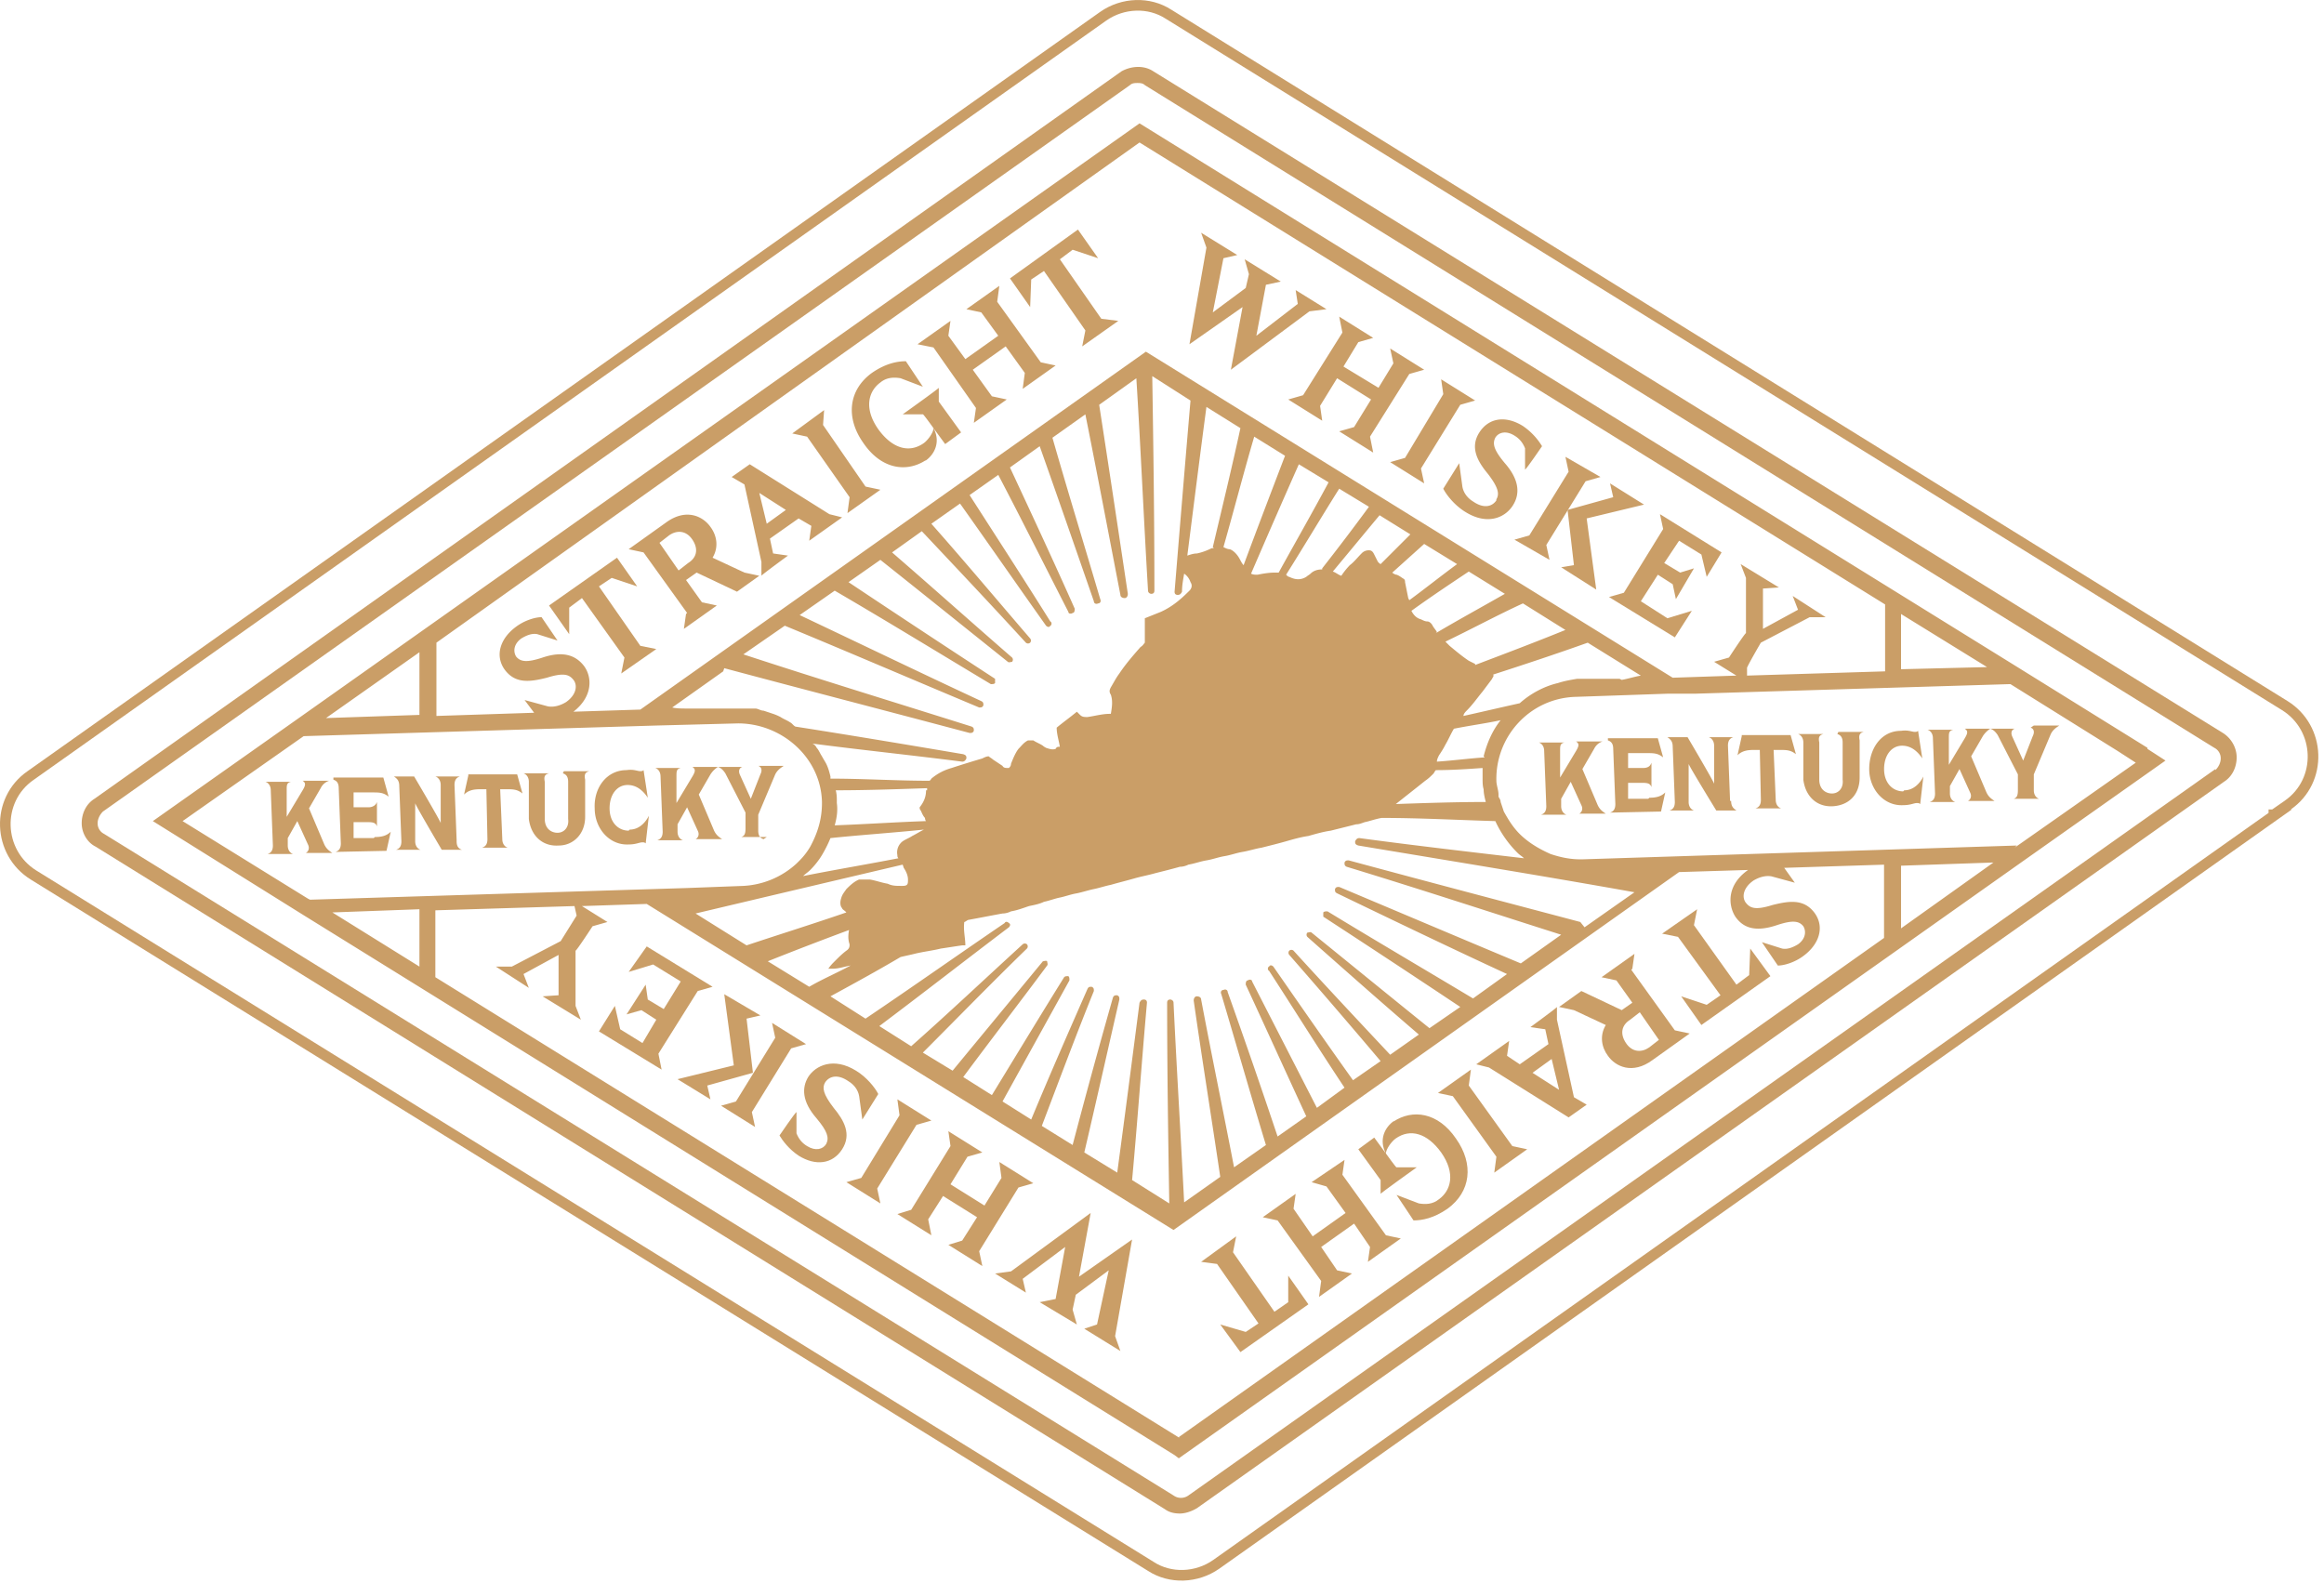
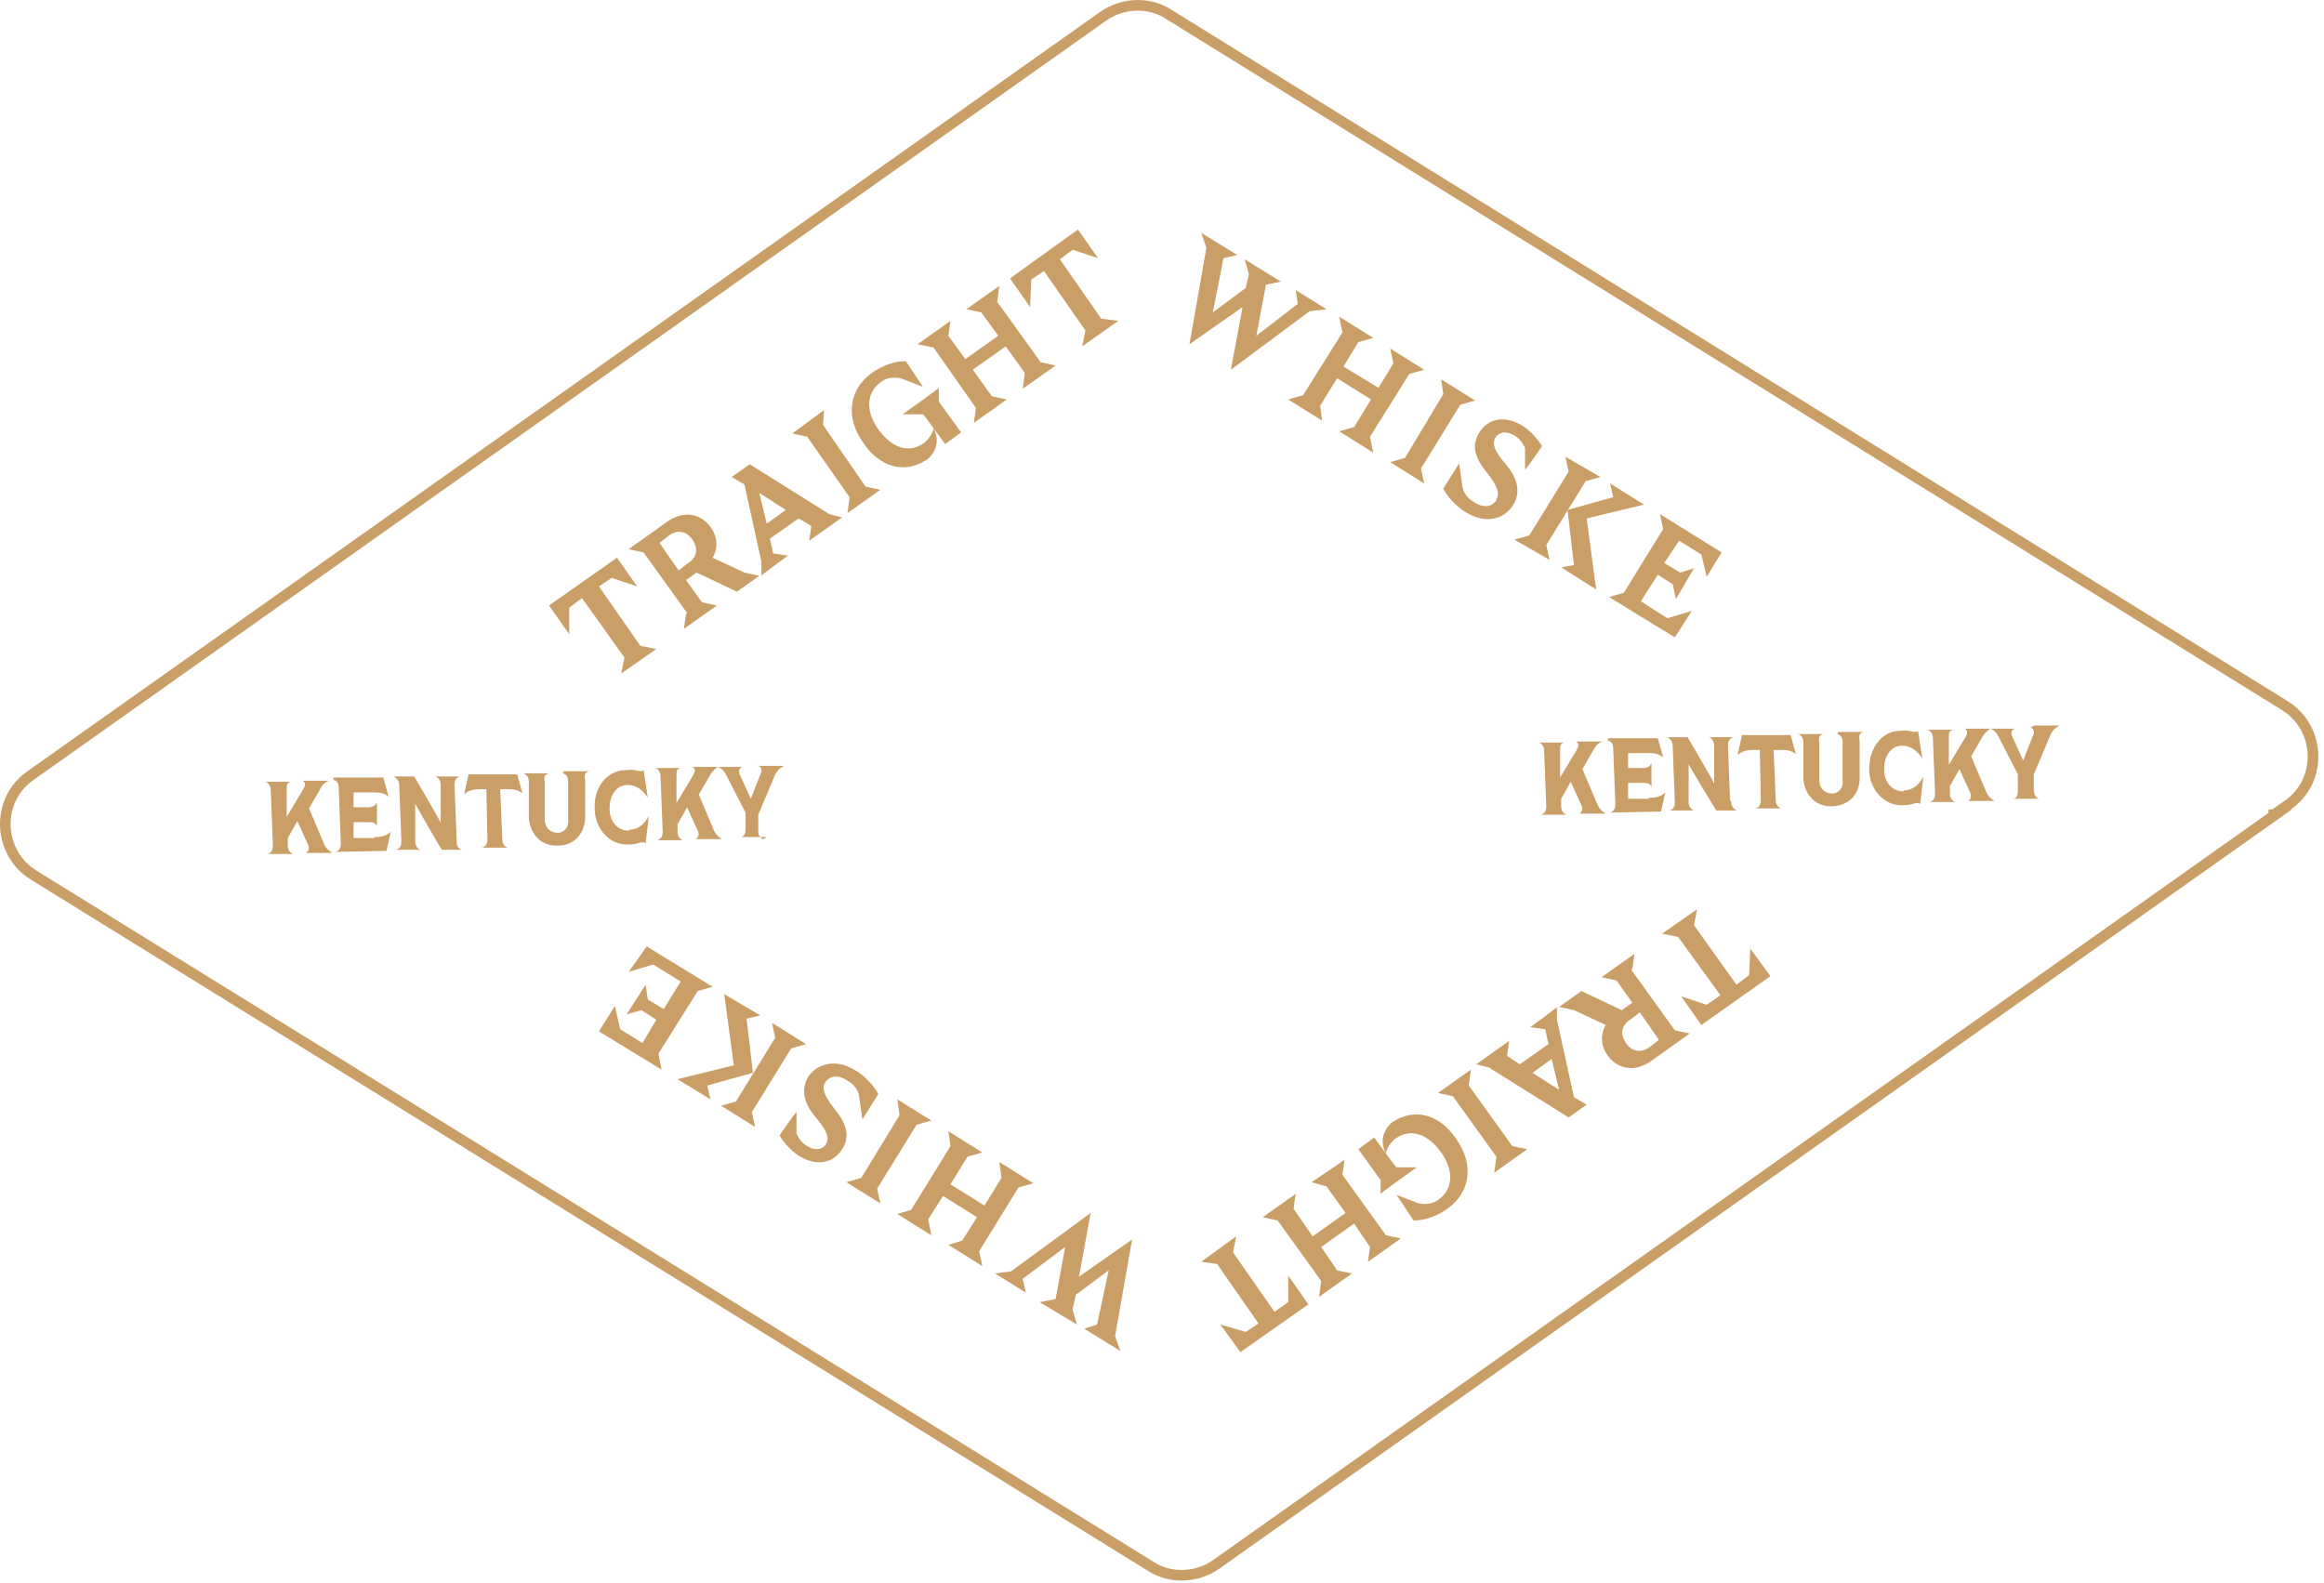
<svg xmlns="http://www.w3.org/2000/svg" fill="none" height="126" viewBox="0 0 185 126" width="185">
  <path d="m181.009 64.86h.105l-84.305 59.682c-1.558 1.09-3.654 1.16-5.192.161l-.008-.005-88.942-55.04c-2.876-1.787-3.024-5.98-.236-7.917l.004-.002 85.39-60.45c1.558-1.089 3.653-1.159 5.191-.159l.008.004 88.858 55.04c2.875 1.787 3.024 5.98.235 7.917l-1.108.77z" stroke="#ca9e67" stroke-width=".845" />
  <g fill="#ca9e67">
-     <path d="m176.949 58.35-85.138-52.672c-.76-.508-1.775-.423-2.536 0l-81.757 57.914c-.676.422-1.014 1.183-1.014 1.944s.423 1.522 1.099 1.86l85.138 52.757c.338.254.761.338 1.184.338.422 0 .93-.169 1.353-.422l81.756-57.83c.676-.423 1.014-1.184 1.014-1.944 0-.761-.422-1.522-1.099-1.945zm-.592 2.874-81.756 57.83a1.014 1.014 0 0 1 -1.183 0l-85.139-52.672a.93.93 0 0 1 -.507-.846c0-.338.17-.676.423-.93l81.755-57.83c.17-.168.423-.168.592-.168s.423 0 .592.169l85.138 52.757a.93.93 0 0 1 .507.845c0 .338-.169.676-.423.93v-.084z" />
    <path d="m45.312 48.373 1.014-.76 3.382 4.734-.254 1.268 2.79-1.945-1.268-.253-3.297-4.735 1.014-.676 2.03.676-1.607-2.283-5.41 3.805 1.605 2.283v-2.114zm9.298.507-.169 1.184 2.621-1.86-1.183-.254-1.269-1.775.846-.592 3.213 1.522 1.775-1.268-1.184-.254-2.536-1.184c.507-.845.338-1.775-.169-2.452-.592-.845-1.945-1.522-3.551-.338l-2.96 2.114 1.185.254 3.466 4.819zm-1.352-6.256c.591-.423 1.352-.423 1.86.338.507.76.338 1.437-.339 1.86l-.76.592-1.522-2.199.76-.591zm7.355 2.114v1.1c-.084 0 2.114-1.607 2.114-1.607l-1.184-.17-.253-1.183 2.282-1.606 1.015.592-.169 1.183 2.62-1.86-1.014-.253-6.34-3.974-1.438 1.014 1.015.592zm1.945-4.143-1.522 1.1-.592-2.452zm5.074-1.014-.17 1.268 2.622-1.86-1.184-.253-3.382-4.904.085-1.184-2.537 1.86 1.184.254 3.382 4.82zm6.001-2.875c.761-.507 1.268-1.522.677-2.62l.93 1.267 1.268-.93-1.776-2.452v-1.099c.085 0-2.874 2.114-2.874 2.114h1.606c0-.084.846 1.1.846 1.1 0 .337-.423.93-.761 1.183-1.184.845-2.537.423-3.636-1.1-1.183-1.69-.76-3.043.17-3.72.507-.422 1.098-.422 1.606-.338l1.775.677-1.353-2.03c-.676 0-1.606.17-2.705.93-1.86 1.354-2.114 3.552-.677 5.58 1.438 2.114 3.467 2.368 4.989 1.354zm4.058-4.227-.169 1.183 2.621-1.86-1.184-.253-1.522-2.114 2.621-1.86 1.522 2.114-.169 1.268 2.621-1.86-1.183-.254-3.467-4.819.17-1.268-2.622 1.86 1.184.253 1.353 1.86-2.621 1.86-1.353-1.86.17-1.183-2.622 1.86 1.268.254zm4.399-10.229 1.014-.677 3.297 4.734-.253 1.269 2.874-2.03-1.353-.169-3.297-4.734 1.015-.761 2.029.676-1.607-2.283-5.41 3.89 1.606 2.282.084-2.198zm16.823 2.197-.93 4.988 6.256-4.65 1.353-.17-2.452-1.521.169 1.099-3.297 2.536.761-4.058 1.184-.254-2.875-1.775.338 1.184-.254 1.099-2.62 1.944.845-4.312 1.1-.253-2.875-1.776.422 1.184-1.352 7.694 4.227-2.96zm4.819 7.017-1.183.339 2.705 1.69-.169-1.183 1.353-2.198 2.705 1.69-1.352 2.199-1.184.338 2.706 1.69-.254-1.267 3.128-4.989 1.184-.338-2.706-1.69.254 1.183-1.184 1.945-2.79-1.691 1.184-1.945 1.184-.338-2.706-1.691.254 1.268zm8.116 4.989-1.184.338 2.706 1.69-.254-1.183 3.128-5.073 1.184-.338-2.706-1.69.169 1.183zm7.27 3.381c-.338.508-1.015.677-1.86.085-.423-.254-.761-.676-.846-1.184l-.253-1.86-1.268 2.03c.253.507.93 1.352 1.775 1.86 1.776 1.099 3.213.422 3.805-.593.507-.845.507-1.944-.677-3.297-.845-1.014-1.014-1.522-.761-2.029.254-.423.846-.592 1.522-.169.423.254.677.592.846 1.015v1.69c.084 0 1.352-1.86 1.352-1.86a5.209 5.209 0 0 0 -1.521-1.606c-1.353-.845-2.706-.676-3.467.507-.761 1.184-.169 2.283.677 3.298.845 1.099.93 1.606.676 2.029zm5.667.761.507 4.397-1.015.169 2.79 1.775-.761-5.664 4.566-1.1-2.706-1.69.254 1.099z" />
    <path d="m121.74 42.624-1.183.338 2.79 1.606-.254-1.183 3.128-5.073 1.184-.338-2.79-1.607.253 1.184zm7.526 4.566-1.184.338 5.242 3.213 1.353-2.114-1.945.592-2.114-1.353 1.353-2.113 1.184.76.253 1.184 1.438-2.452-1.099.339-1.269-.761 1.184-1.776 1.776 1.1.422 1.775 1.184-1.945-4.904-3.043.254 1.183zm9.975 30.437-1.014.76-3.382-4.734.254-1.268-2.79 1.944 1.268.254 3.382 4.65-1.099.76-2.03-.675 1.607 2.282 5.495-3.889-1.606-2.198zm-9.3-.507.169-1.184-2.621 1.86 1.184.253 1.268 1.776-.845.591-3.213-1.521-1.776 1.268 1.184.254 2.536 1.183c-.507.846-.338 1.776.17 2.452.591.845 1.944 1.522 3.55.338l2.96-2.114-1.184-.253-3.466-4.82.084-.084zm1.353 6.256c-.592.422-1.353.422-1.86-.339-.507-.76-.338-1.437.338-1.86l.761-.591 1.522 2.198zm-7.355-2.114v-1.099c.085 0-2.113 1.606-2.113 1.606l1.183.17.254 1.183-2.283 1.607-1.014-.677.169-1.183-2.621 1.86 1.014.253 6.341 3.974 1.438-1.015-1.015-.591-1.353-6.172zm-1.944 4.143 1.522-1.1.591 2.453zm-5.074 1.015.169-1.269-2.621 1.86 1.183.254 3.467 4.82-.169 1.267 2.621-1.86-1.184-.253-3.466-4.82zm-5.919 2.79c-.761.507-1.269 1.521-.677 2.62l-.93-1.268-1.268.93 1.775 2.452v1.1c-.084 0 2.875-2.114 2.875-2.114h-1.606c0 .084-.846-1.1-.846-1.1 0-.338.423-.93.761-1.183 1.184-.846 2.536-.423 3.636 1.099 1.183 1.69.76 3.044-.17 3.72-.507.423-1.099.423-1.606.338l-1.775-.676 1.352 2.029c.677 0 1.607-.17 2.706-.93 1.86-1.353 2.113-3.551.676-5.58-1.437-2.114-3.466-2.368-4.988-1.353zm-4.141 4.312.169-1.184-2.621 1.775 1.183.338 1.522 2.114-2.621 1.86-1.522-2.198.169-1.184-2.62 1.86 1.183.254 3.467 4.819-.17 1.268 2.621-1.86-1.183-.253-1.268-1.86 2.621-1.86 1.268 1.86-.169 1.183 2.621-1.86-1.184-.253-3.466-4.82zm-4.313 10.145-1.099.761-3.297-4.735.253-1.268-2.79 2.029 1.268.169 3.298 4.735-1.015.676-2.029-.592 1.606 2.198 5.411-3.804-1.606-2.283zm-16.656-2.03.93-5.073-6.34 4.65-1.27.17 2.453 1.521-.254-1.099 3.382-2.536-.761 4.143-1.268.253 2.959 1.776-.338-1.184.253-1.183 2.621-1.945-.93 4.312-1.014.338 2.874 1.775-.422-1.183 1.352-7.694zm-4.818-7.101 1.183-.338-2.705-1.691.17 1.268-1.354 2.198-2.705-1.691 1.353-2.198 1.183-.338-2.705-1.691.169 1.183-3.128 5.073-1.1.338 2.706 1.691-.254-1.268 1.184-1.86 2.706 1.69-1.184 1.861-1.1.338 2.706 1.691-.253-1.184zm-8.117-4.989 1.184-.338-2.706-1.691.17 1.268-3.044 4.988-1.184.338 2.705 1.691-.253-1.183zm-7.271-3.381c.338-.507 1.015-.676 1.86-.085.423.254.761.677.846 1.184l.253 1.86 1.269-2.03c-.254-.506-.93-1.352-1.776-1.86-1.775-1.098-3.213-.422-3.805.508-.507.846-.507 1.945.677 3.297.845 1.015 1.014 1.522.76 2.03-.253.422-.845.591-1.521.169-.423-.254-.676-.592-.845-1.015v-1.69c-.085 0-1.353 1.86-1.353 1.86.253.422.76 1.098 1.522 1.606 1.352.845 2.705.676 3.466-.508.76-1.183.17-2.282-.676-3.297-.846-1.1-.93-1.606-.677-2.03zm-5.75-.761-.507-4.312 1.1-.254-2.875-1.69.76 5.664-4.48 1.1 2.62 1.606-.253-1.1z" />
    <path d="m62.98 83.46 1.184-.337-2.705-1.691.253 1.183-3.128 5.073-1.184.338 2.706 1.691-.254-1.183 3.128-5.073zm-7.44-4.565 1.184-.338-5.242-3.213-1.437 2.029 1.945-.592 2.198 1.353-1.353 2.198-1.268-.76-.17-1.185-1.521 2.368 1.184-.338 1.183.76-1.099 1.86-1.775-1.099-.423-1.86-1.268 2.03 4.988 3.043-.254-1.268 3.129-4.988zm-29.759-11.753-1.183-2.79.93-1.606a1.13 1.13 0 0 1 .676-.592h-2.114c.254.17.254.338 0 .761l-1.268 2.114v-2.114c0-.422 0-.592.338-.676h-2.029c.254.084.423.338.423.676l.169 4.397c0 .422-.17.591-.423.676h2.03c-.254-.085-.423-.338-.423-.676v-.592l.76-1.353.846 1.86c.169.338 0 .592-.17.676h2.114c-.253-.169-.507-.338-.676-.76zm3.973-.422h-1.607v-1.268h1.184c.423 0 .592.085.676.338v-1.944c-.084.254-.338.423-.676.423h-1.184v-1.184h1.522c.508 0 .846 0 1.268.338l-.422-1.522h-3.975v.17c.254.084.423.253.423.676l.169 4.396c0 .423-.17.592-.423.677l4.058-.085.338-1.522c-.338.338-.76.423-1.268.423l-.084.085zm6.596.17-.17-4.397c0-.423.17-.592.423-.677h-1.943c.253.085.422.339.422.677v3.043c.085 0-2.113-3.72-2.113-3.72h-1.609c.254.17.423.339.423.761l.17 4.397c0 .422-.17.592-.424.676h1.945c-.254-.084-.423-.338-.423-.676v-3.044c-.084 0 2.114 3.72 2.114 3.72h1.606c-.253-.084-.422-.254-.422-.676v-.085zm.93-5.158-.339 1.522c.339-.338.761-.423 1.269-.423h.507l.084 3.974c0 .422-.169.592-.422.676h2.029c-.254-.084-.423-.338-.423-.676l-.169-3.974h.507c.508 0 .846 0 1.269.338l-.423-1.521h-3.89v.084zm7.524-.169c.254.084.423.253.423.676v2.96c.084.675-.338 1.098-.846 1.098-.507 0-1.014-.338-1.014-1.099v-2.958c-.085-.423 0-.592.338-.676h-2.03c.254.084.424.338.424.676v2.96c.169 1.352 1.099 2.197 2.367 2.113 1.184 0 2.114-.93 2.114-2.283v-2.96c-.085-.422 0-.59.338-.675h-2.03l-.084.169zm5.242 4.565c-.845 0-1.521-.676-1.521-1.775 0-1.1.591-1.86 1.437-1.86.76 0 1.268.507 1.606 1.014l-.338-2.198c-.085.084-.17.084-.254.084-.253 0-.507-.169-1.099-.084-1.606 0-2.62 1.437-2.536 3.044 0 1.606 1.184 2.959 2.705 2.874.592 0 .846-.169 1.1-.169.084 0 .169 0 .253.084l.254-2.198c-.254.508-.761 1.1-1.522 1.1zm10.736.676c-.254-.084-.423-.253-.423-.676v-1.268l1.353-3.213c.169-.338.423-.507.676-.676h-2.028c.254.084.338.338.17.676l-.762 1.945-.845-1.86c-.17-.339-.085-.592.169-.677h-3.974c.254.17.254.338 0 .761l-1.268 2.114v-2.114c0-.423 0-.592.338-.676h-2.029c.254.084.423.338.423.676l.169 4.397c0 .422-.17.591-.423.676h2.03c-.254-.085-.423-.338-.423-.676v-.592l.76-1.353.846 1.86c.17.338 0 .592-.169.676h2.114c-.254-.169-.508-.338-.677-.76l-1.183-2.79.93-1.607c.169-.254.338-.423.591-.592.254.085.423.254.592.508l1.607 3.128v1.268c0 .423-.085.592-.338.676h2.029l-.254.17zm66.368-2.789-1.184-2.79.93-1.607c.17-.338.423-.507.677-.592h-2.114c.254.17.254.338 0 .761l-1.268 2.114v-2.114c0-.422 0-.591.338-.676h-2.029c.254.085.423.338.423.676l.169 4.397c0 .422-.169.591-.423.676h2.029c-.253-.085-.423-.338-.423-.676v-.592l.761-1.353.846 1.86c.169.338 0 .592-.169.676h2.113c-.253-.169-.507-.338-.676-.76zm4.059-.423h-1.606v-1.269h1.183c.423 0 .592.085.677.339v-1.945c-.085.254-.254.423-.677.423h-1.183v-1.184h1.521c.508 0 .846 0 1.269.338l-.423-1.521h-3.974v.169c.254.084.423.253.423.676l.169 4.396c0 .423-.169.592-.423.677l4.059-.085.338-1.522c-.338.338-.761.423-1.268.423zm6.512.169-.169-4.396c0-.423.169-.592.422-.677h-1.944c.253.085.422.339.422.677v3.043c.085 0-2.113-3.72-2.113-3.72h-1.607c.254.17.423.339.423.761l.169 4.397c0 .423-.169.592-.422.676h1.944c-.254-.084-.423-.338-.423-.676v-3.044c-.084 0 2.199 3.72 2.199 3.72h1.606c-.254-.169-.423-.338-.423-.76h-.084zm.93-5.157-.339 1.522c.339-.338.761-.423 1.269-.423h.507l.085 3.974c0 .423-.17.592-.423.676h2.029c-.254-.084-.423-.338-.423-.676l-.169-3.974h.507c.508 0 .846 0 1.269.338l-.423-1.521h-3.889zm7.608-.169c.254.084.423.253.423.676v2.96c.084.676-.338 1.098-.846 1.098-.507 0-1.014-.338-1.014-1.099v-2.959c-.085-.423 0-.592.338-.676h-2.029c.253.084.423.338.423.676v2.96c.169 1.352 1.099 2.197 2.367 2.113 1.268-.085 2.114-.93 2.114-2.283v-2.959c-.085-.423 0-.592.338-.676h-2.029zm5.243 4.565c-.845 0-1.521-.676-1.521-1.775 0-1.1.591-1.86 1.437-1.86.761 0 1.268.507 1.606 1.014l-.338-2.198c-.085.084-.169.084-.254.084-.253 0-.507-.169-1.099-.084-1.606 0-2.536 1.437-2.536 3.044 0 1.606 1.184 2.959 2.705 2.874.592 0 .846-.169 1.099-.169.085 0 .17 0 .254.085l.254-2.199c-.254.508-.761 1.1-1.522 1.1zm10.144-5.072c.254.084.338.338.169.676l-.761 1.945-.845-1.86c-.169-.338-.085-.592.169-.677h-3.974c.254.17.254.339 0 .761l-1.268 2.114v-2.114c0-.422 0-.592.338-.676h-2.029c.254.084.423.338.423.676l.169 4.397c0 .422-.169.592-.423.676h2.03c-.254-.084-.423-.338-.423-.676v-.592l.761-1.353.845 1.86c.169.338 0 .592-.169.677h2.114c-.254-.17-.508-.339-.677-.761l-1.183-2.79.93-1.607a1.97 1.97 0 0 1 .592-.592c.253.085.422.254.591.508l1.607 3.128v1.268c0 .423-.085.592-.338.677h2.029c-.254-.085-.423-.339-.423-.677v-1.268l1.353-3.213c.169-.338.422-.507.676-.676h-2.029z" />
-     <path d="m170.946 59.533-10.484-6.51-69.75-43.203-67.047 47.43-11.498 8.117 11.92 7.44 69.413 43.034.338.254 67.046-47.43 11.498-8.117-1.437-.93v-.085zm-10.399 7.779-34.58 1.099h-.169c-.845 0-1.606-.17-2.367-.423-.761-.338-1.522-.76-2.198-1.353-.677-.591-1.1-1.268-1.522-2.029l-.254-.76c0-.17-.085-.254-.169-.423v-.17c0-.338-.169-.76-.169-1.099-.085-3.55 2.705-6.594 6.341-6.679l7.355-.253h2.199l25.025-.761 8.539 5.326 1.438.93-9.639 6.764.17-.17zm-34.749 6.087c-5.749-1.522-12.175-3.213-18.431-4.904-.169 0-.254 0-.338.17 0 .169 0 .253.169.338 5.834 1.775 11.752 3.72 17.078 5.41l-3.213 2.283c-4.65-1.944-9.638-4.058-14.457-6.087-.169 0-.254 0-.338.17 0 .168 0 .253.169.337 4.565 2.198 9.131 4.397 13.527 6.426l-2.705 1.944c-3.805-2.282-7.694-4.565-11.583-6.932-.169 0-.254 0-.338.084v.338c3.635 2.368 7.355 4.82 10.906 7.187l-2.452 1.69c-3.043-2.451-6.256-5.072-9.384-7.608-.085-.085-.254 0-.338 0a.256.256 0 0 0 0 .338c2.959 2.62 5.918 5.242 8.877 7.778l-2.283 1.606c-2.536-2.705-5.157-5.495-7.693-8.285a.258.258 0 0 0 -.339 0 .258.258 0 0 0 0 .338 643.175 643.175 0 0 1 7.271 8.455l-2.198 1.522c-2.114-2.96-4.227-6.003-6.341-9.047-.084-.085-.253-.17-.338 0-.085 0-.169.254 0 .338 2.029 3.128 3.974 6.257 6.003 9.3l-2.198 1.607-5.158-10.061c0-.17-.253-.17-.338-.085-.17 0-.17.254-.17.338 1.607 3.467 3.214 7.018 4.82 10.484l-2.283 1.606a616.499 616.499 0 0 0 -3.973-11.498c0-.169-.17-.254-.338-.169-.17 0-.254.17-.17.338 1.184 3.974 2.368 8.117 3.551 12.006l-2.536 1.775c-.846-4.396-1.776-8.877-2.621-13.358 0-.17-.17-.254-.338-.254-.17 0-.254.17-.254.339.677 4.734 1.438 9.469 2.114 14.034l-2.875 2.03c-.253-5.073-.592-10.569-.845-15.895 0-.17-.17-.254-.254-.254-.169 0-.254.085-.254.254 0 5.41.085 10.822.17 15.979l-2.96-1.86c.423-4.566.761-9.385 1.184-14.12 0-.168-.084-.253-.254-.253-.169 0-.253.085-.338.254-.591 4.565-1.183 9.13-1.775 13.527l-2.621-1.606c.93-3.974 1.86-8.117 2.79-12.175 0-.17 0-.254-.17-.338-.168 0-.253 0-.337.169a607.02 607.02 0 0 0 -3.213 11.752l-2.452-1.522c1.353-3.551 2.705-7.187 4.143-10.737 0-.17 0-.254-.17-.339-.168 0-.253 0-.337.17-1.522 3.466-3.044 6.932-4.481 10.399l-2.283-1.438 5.326-9.638c0-.169 0-.254-.084-.338-.17 0-.254 0-.338.085-1.945 3.128-3.89 6.34-5.75 9.384l-2.282-1.437c2.198-2.96 4.48-5.918 6.679-8.877.084-.085 0-.254 0-.339-.085-.084-.254 0-.338 0-2.368 2.875-4.82 5.834-7.187 8.709l-2.367-1.438c2.705-2.705 5.495-5.58 8.285-8.285a.257.257 0 0 0 0-.338.257.257 0 0 0 -.338 0c-2.959 2.705-5.918 5.495-8.877 8.116l-2.537-1.606c3.382-2.537 6.849-5.242 10.315-7.863.085-.085.17-.254 0-.338-.084-.085-.254-.17-.338 0-3.72 2.536-7.44 5.157-11.076 7.609l-2.79-1.776c1.86-1.014 3.72-2.029 5.58-3.128.339-.084.761-.169 1.1-.253.676-.17 1.437-.254 2.113-.423.592-.085 1.1-.17 1.691-.254h.254c0-.592-.17-1.183-.085-1.86.085 0 .254-.169.338-.169.93-.17 1.776-.338 2.706-.507.253 0 .507-.085.676-.17.508-.084.93-.253 1.438-.422.422-.085.845-.17 1.183-.338.423-.085.846-.254 1.268-.339.423-.084.846-.253 1.353-.338.423-.084.93-.253 1.353-.338.423-.084.93-.254 1.353-.338.591-.17 1.268-.338 1.86-.507.591-.17 1.099-.254 1.69-.423.677-.17 1.353-.338 1.945-.507.254 0 .507-.085.676-.17.508-.084.93-.253 1.438-.338.507-.084.93-.253 1.437-.338.507-.084.93-.253 1.437-.338.508-.085 1.015-.254 1.522-.338.677-.17 1.353-.338 1.945-.507.592-.17 1.183-.339 1.775-.423.592-.17 1.184-.338 1.776-.423l2.029-.507c.253 0 .422-.085.676-.17.423-.084.846-.253 1.353-.337 3.044 0 6.087.169 9.046.253a8.617 8.617 0 0 0 1.776 2.537c.169.169.338.253.507.422-4.312-.507-8.708-1.014-13.105-1.606-.169 0-.253.085-.338.254 0 .169 0 .253.254.338 7.609 1.268 15.387 2.536 21.982 3.72l-3.974 2.79-.338-.423zm-101.286-1.859-9.977-6.172 9.638-6.764 28.07-.845 6.51-.17c3.466 0 6.594 2.706 6.679 6.257v.085c0 1.268-.338 2.367-.93 3.466a5.43 5.43 0 0 1 -.845 1.1l-.254.253a6.77 6.77 0 0 1 -4.227 1.776l-4.481.169-30.014.93-.17-.085zm33.142-18.346c6.002 1.606 12.85 3.381 19.53 5.157.169 0 .254 0 .338-.17 0-.168 0-.253-.169-.337-6.172-1.945-12.513-3.89-18.177-5.75l3.297-2.282c4.903 2.029 10.23 4.312 15.472 6.51.169 0 .254 0 .338-.17 0-.168 0-.253-.17-.338-4.903-2.282-9.806-4.65-14.456-6.848l2.79-1.944c4.058 2.367 8.2 4.903 12.428 7.44.169 0 .254 0 .338-.085v-.338c-3.89-2.536-7.863-5.157-11.667-7.694l2.536-1.775c3.297 2.62 6.764 5.41 10.146 8.116.084.085.253 0 .338 0a.257.257 0 0 0 0-.338c-3.213-2.79-6.426-5.665-9.554-8.37l2.367-1.69c2.706 2.874 5.58 5.917 8.286 8.876a.257.257 0 0 0 .338 0 .257.257 0 0 0 0-.338c-2.62-3.043-5.242-6.172-7.863-9.13l2.283-1.607c2.283 3.213 4.566 6.51 6.848 9.723.085.084.254.169.338 0 .085 0 .17-.254 0-.339-2.113-3.381-4.311-6.763-6.425-10.06l2.283-1.607c1.86 3.551 3.72 7.271 5.58 10.907 0 .169.253.169.338.084.169 0 .169-.254.169-.338-1.69-3.805-3.466-7.61-5.157-11.245l2.367-1.69c1.437 4.058 2.874 8.2 4.312 12.343 0 .17.169.254.338.17.17 0 .254-.17.17-.339-1.27-4.312-2.622-8.708-3.806-12.851l2.621-1.86c.93 4.65 1.86 9.554 2.79 14.373 0 .169.17.253.339.253s.253-.169.253-.338c-.76-5.072-1.522-10.145-2.282-15.049l2.959-2.114c.338 5.411.591 11.245.93 16.91 0 .169.169.253.253.253.17 0 .254-.084.254-.253 0-5.75-.085-11.668-.17-17.079l3.044 1.945c-.422 4.904-.845 10.06-1.268 15.218 0 .17.085.254.254.254.17 0 .254-.085.338-.254 0-.507.085-.93.17-1.437.253.169.422.423.506.676.17.254.085.508-.084.677-.676.676-1.353 1.268-2.283 1.69l-1.268.508v1.944c-.085.085-.169.254-.338.339-.592.676-1.184 1.352-1.691 2.113-.254.338-.423.677-.676 1.1-.085.168-.17.338 0 .591.169.508.084 1.015 0 1.522h-.085c-.592 0-1.184.17-1.775.254-.254 0-.423 0-.592-.17l-.254-.253c-.507.423-1.099.845-1.606 1.268 0 .507.169 1.015.253 1.522-.169 0-.253 0-.338.17-.254.084-.507 0-.76-.086 0 0-.17-.084-.254-.169-.254-.169-.508-.253-.761-.422h-.423c-.338.169-.507.422-.761.676-.254.338-.423.761-.592 1.184 0 .169-.084.253-.169.338-.254 0-.423 0-.507-.17l-.761-.506c-.085-.085-.254-.17-.338-.254-.17 0-.338.084-.508.169a87.24 87.24 0 0 0 -2.451.76c-.592.17-1.1.424-1.607.846 0 0-.084.17-.169.17-2.62 0-5.242-.17-7.863-.17v-.169c-.084-.338-.169-.676-.338-1.014-.084-.17-.254-.423-.338-.592-.17-.254-.254-.507-.423-.677a.66.66 0 0 0 -.338-.338c3.89.508 7.947.93 11.921 1.438.17 0 .254-.085.338-.254 0-.17 0-.254-.253-.338-4.481-.761-9.047-1.522-13.359-2.198-.169-.085-.253-.254-.422-.339-.254-.169-.508-.253-.761-.422a4.123 4.123 0 0 0 -.592-.254l-.761-.254c-.254 0-.423-.169-.676-.169h-5.411c-.423 0-.846 0-1.184-.084l4.058-2.875zm60.535 7.101c-1.268.085-2.537.254-3.805.339 0-.17.085-.339.169-.508.169-.253.339-.507.508-.845.253-.423.422-.846.676-1.268 1.268-.254 2.536-.423 3.72-.677-.676.846-1.099 1.86-1.353 2.875zm-7.187 3.805c.846-.676 1.607-1.268 2.452-1.945.254-.169.423-.338.677-.591 0 0 .084-.17.169-.254 1.268 0 2.536-.085 3.72-.17v.846c0 .254 0 .592.084.846 0 .338.085.676.169 1.014-2.451 0-4.903.085-7.355.17zm17.924-10.061h-3.382c-.507.085-1.014.17-1.521.338-1.1.254-2.199.846-3.044 1.607-1.522.338-2.959.676-4.481 1.014 0-.169.169-.338.254-.423.507-.507.845-1.014 1.268-1.521l.761-1.015c0-.084.169-.17.084-.338 2.621-.846 5.158-1.691 7.525-2.537l4.227 2.621c-.507.085-1.014.254-1.522.339zm-11.498-1.184-.507-.253c-.508-.338-1.015-.761-1.522-1.184l-.338-.338c2.113-1.015 4.142-2.114 6.172-3.044l3.381 2.114c-2.282.93-4.734 1.86-7.186 2.79zm-3.044-2.536c-.084-.17-.253-.338-.338-.507-.084-.17-.254-.339-.423-.339s-.338-.084-.507-.169c-.338-.084-.592-.338-.761-.676 1.522-1.1 3.044-2.114 4.566-3.128l2.874 1.775c-1.775 1.015-3.635 2.03-5.495 3.129zm-2.282-2.706-.254-1.268c0-.084 0-.169-.085-.253-.169-.085-.338-.254-.591-.339-.085 0-.254-.084-.339-.169l2.537-2.282 2.621 1.606c-1.269.93-2.537 1.945-3.805 2.875zm-2.199-2.705s-.169-.084-.253-.254l-.254-.507c-.085-.169-.169-.338-.423-.338a.77.77 0 0 0 -.592.254c-.338.338-.591.676-.93.93a5.958 5.958 0 0 0 -.676.845c-.254-.085-.423-.254-.676-.338 1.268-1.522 2.452-2.96 3.72-4.481l2.452 1.522zm-4.65.423c-.338 0-.676.084-.93.338-.084.084-.253.169-.338.254-.423.253-.845.253-1.353 0-.084 0-.169-.085-.253-.17 1.437-2.282 2.79-4.565 4.227-6.848l2.367 1.438a186.485 186.485 0 0 1 -3.72 4.903zm-3.551.253h-.253c-.423 0-.93.085-1.353.17-.17 0-.338 0-.507-.085a896.047 896.047 0 0 1 3.804-8.708l2.368 1.437c-1.269 2.367-2.621 4.735-3.974 7.186zm-2.705-.591c-.17-.17-.254-.423-.423-.677-.169-.253-.423-.507-.676-.592-.17 0-.338-.084-.507-.169.845-2.959 1.606-5.918 2.451-8.793l2.452 1.522c-1.099 2.875-2.198 5.75-3.297 8.709zm-2.367-1.353h-.17c-.338.169-.76.338-1.183.422-.254 0-.508.085-.761.17.507-3.974 1.014-8.032 1.522-11.837l2.705 1.691c-.676 3.128-1.437 6.257-2.198 9.47zm-32.72 26.124c.17-.17.423-.339.592-.508.338-.338.676-.76.93-1.183s.507-.93.676-1.353c2.452-.254 4.989-.423 7.44-.676-.338.169-.591.338-.93.507-.253.169-.507.254-.76.423a1.1 1.1 0 0 0 -.423 1.099c0 .084 0 .169.084.253-2.62.508-5.157.93-7.693 1.438zm9.808-6.849c0 .508-.17.93-.508 1.353 0 .085 0 .17.085.254.084.169.169.422.338.592 0 0 0 .169.085.253-2.452.085-4.904.254-7.272.338.17-.591.254-1.183.17-1.775v-.17c0-.253 0-.506-.085-.845 2.367 0 4.82-.084 7.271-.169v.17h-.085zm-1.776 6.172c.17.254.338.592.338.93s0 .508-.422.508h-.17c-.338 0-.676 0-1.014-.17-.507-.084-.93-.253-1.437-.338h-.846c-.423.17-.76.508-1.015.761-.169.254-.338.423-.422.761-.085.254-.085.592.084.761 0 .085.17.17.254.254l.084.084c-2.705.93-5.41 1.776-7.947 2.621l-4.058-2.536a9443.72 9443.72 0 0 1 16.486-3.89zm-4.312 4.735c-.084.423-.169.845 0 1.353 0 .169 0 .338-.254.507-.338.254-.591.507-.93.845-.169.17-.338.338-.507.592h.338c.508 0 .93-.169 1.438-.254-1.1.592-2.283 1.1-3.298 1.691l-3.297-2.029c2.114-.845 4.312-1.69 6.595-2.536l-.085-.17zm83.701-20.46v-4.482l6.848 4.227-6.848.17v.084zm-60.62-42.02 59.352 36.778v5.326l-10.991.338v-.591c-.085 0 1.099-2.03 1.099-2.03l3.889-2.029h1.268l-2.621-1.69.423 1.098-2.79 1.522v-3.212c.085 0 1.268-.085 1.268-.085l-3.044-1.86.423 1.1v4.396c-.084 0-1.353 1.944-1.353 1.944l-1.183.338 1.775 1.1-5.072.169-41.935-25.956-40.244 28.492-5.327.169c1.522-1.184 1.522-2.706.846-3.636-.592-.76-1.522-1.268-3.298-.676-1.268.423-1.775.338-2.113-.084-.254-.423-.17-1.015.422-1.438.423-.253.846-.422 1.269-.338l1.606.507-1.268-1.86c-.508 0-1.353.254-2.03.761-1.267.93-1.69 2.283-.93 3.382.846 1.184 2.03 1.015 3.383.676 1.352-.422 1.775-.253 2.113.17.338.422.254 1.183-.592 1.775-.422.254-.93.423-1.437.338l-1.86-.507.761 1.014-7.778.254v-5.834l55.97-39.82zm-57.321 40.582v4.989l-7.44.253zm0 20.545v4.481l-6.933-4.312 6.933-.254zm60.535 42.02-59.268-36.694v-5.325l11.076-.338.169.76-1.268 2.03-3.89 2.029h-1.268l2.621 1.691-.422-1.1 2.79-1.521v3.213c-.085 0-1.269.084-1.269.084l3.044 1.86-.423-1.099v-4.396c.085 0 1.353-1.945 1.353-1.945l1.184-.338-2.03-1.268 5.158-.17 41.935 25.957 40.244-28.493 5.495-.169c-1.691 1.184-1.606 2.79-1.014 3.72.592.846 1.522 1.269 3.297.677 1.268-.423 1.776-.339 2.114.084.253.423.169 1.015-.423 1.438-.423.253-.845.422-1.268.338l-1.607-.508 1.269 1.86c.507 0 1.352-.253 2.029-.76 1.268-.93 1.691-2.283.93-3.382-.846-1.184-2.029-1.015-3.382-.677-1.353.423-1.776.254-2.114-.169-.338-.422-.253-1.183.592-1.775.423-.254.93-.423 1.437-.338l1.86.507-.845-1.184 7.947-.253v5.833l-56.139 39.737.085.085zm57.407-40.583v-4.988l7.356-.254z" />
  </g>
</svg>